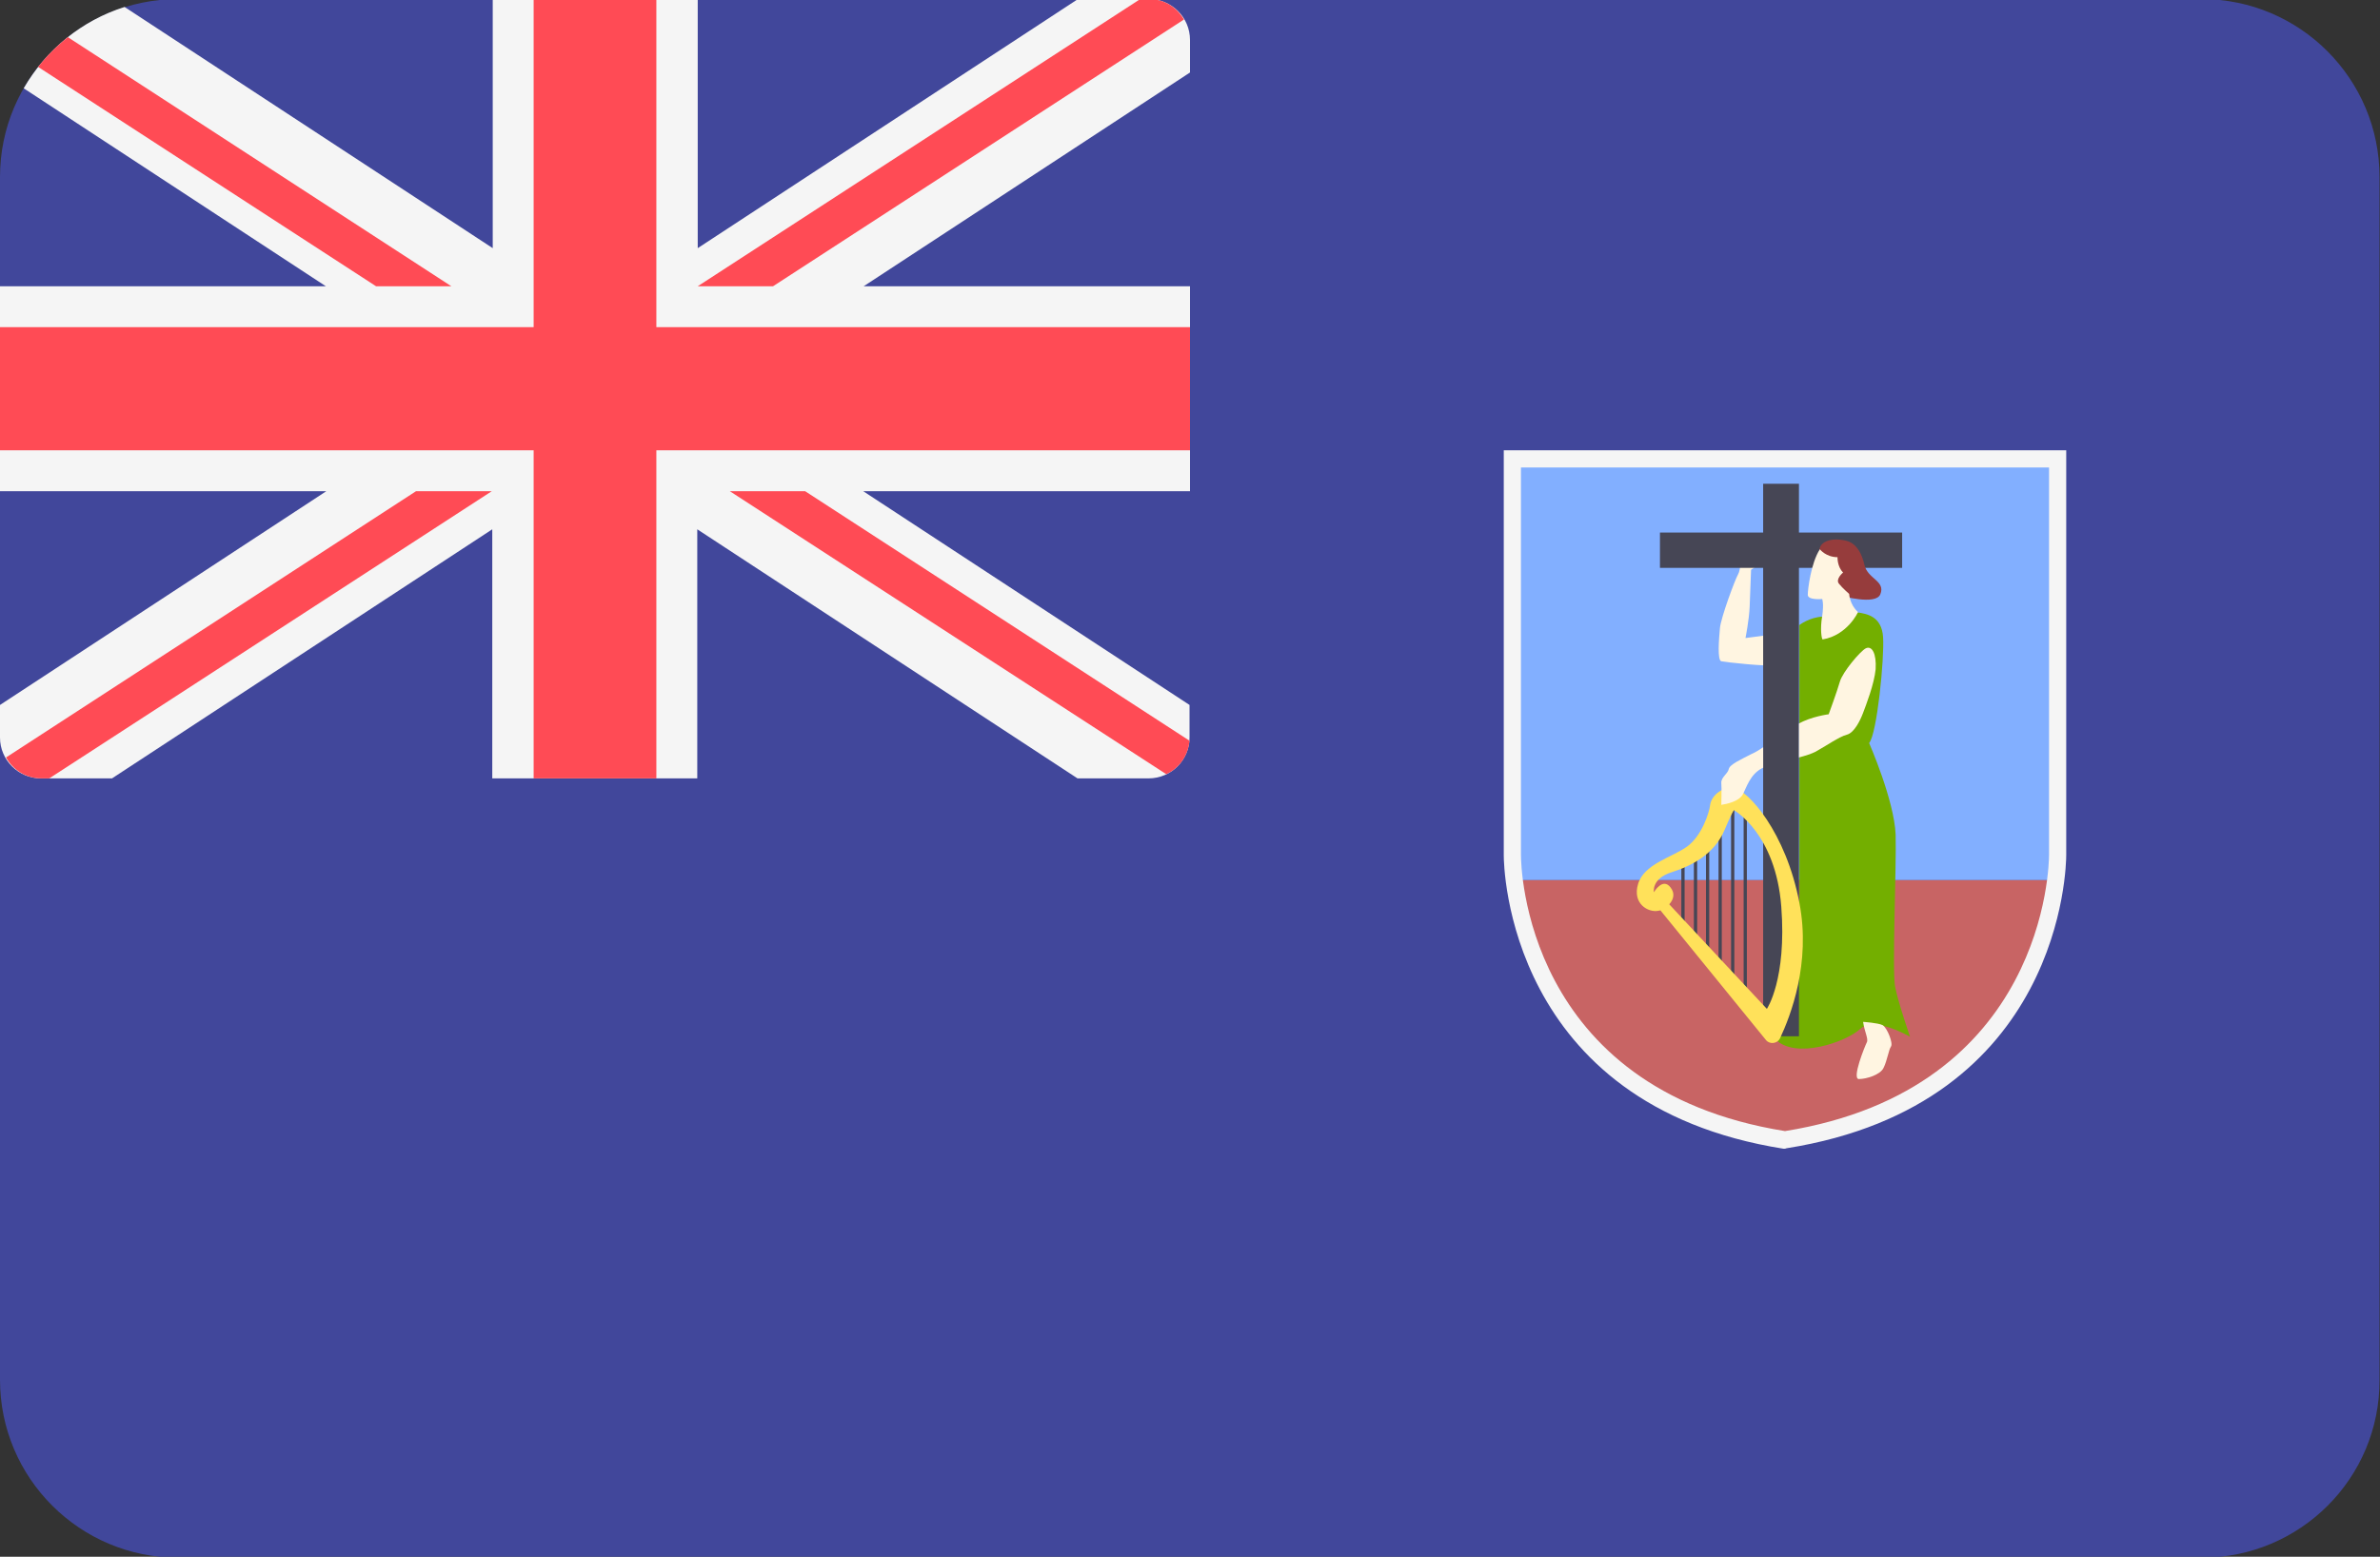
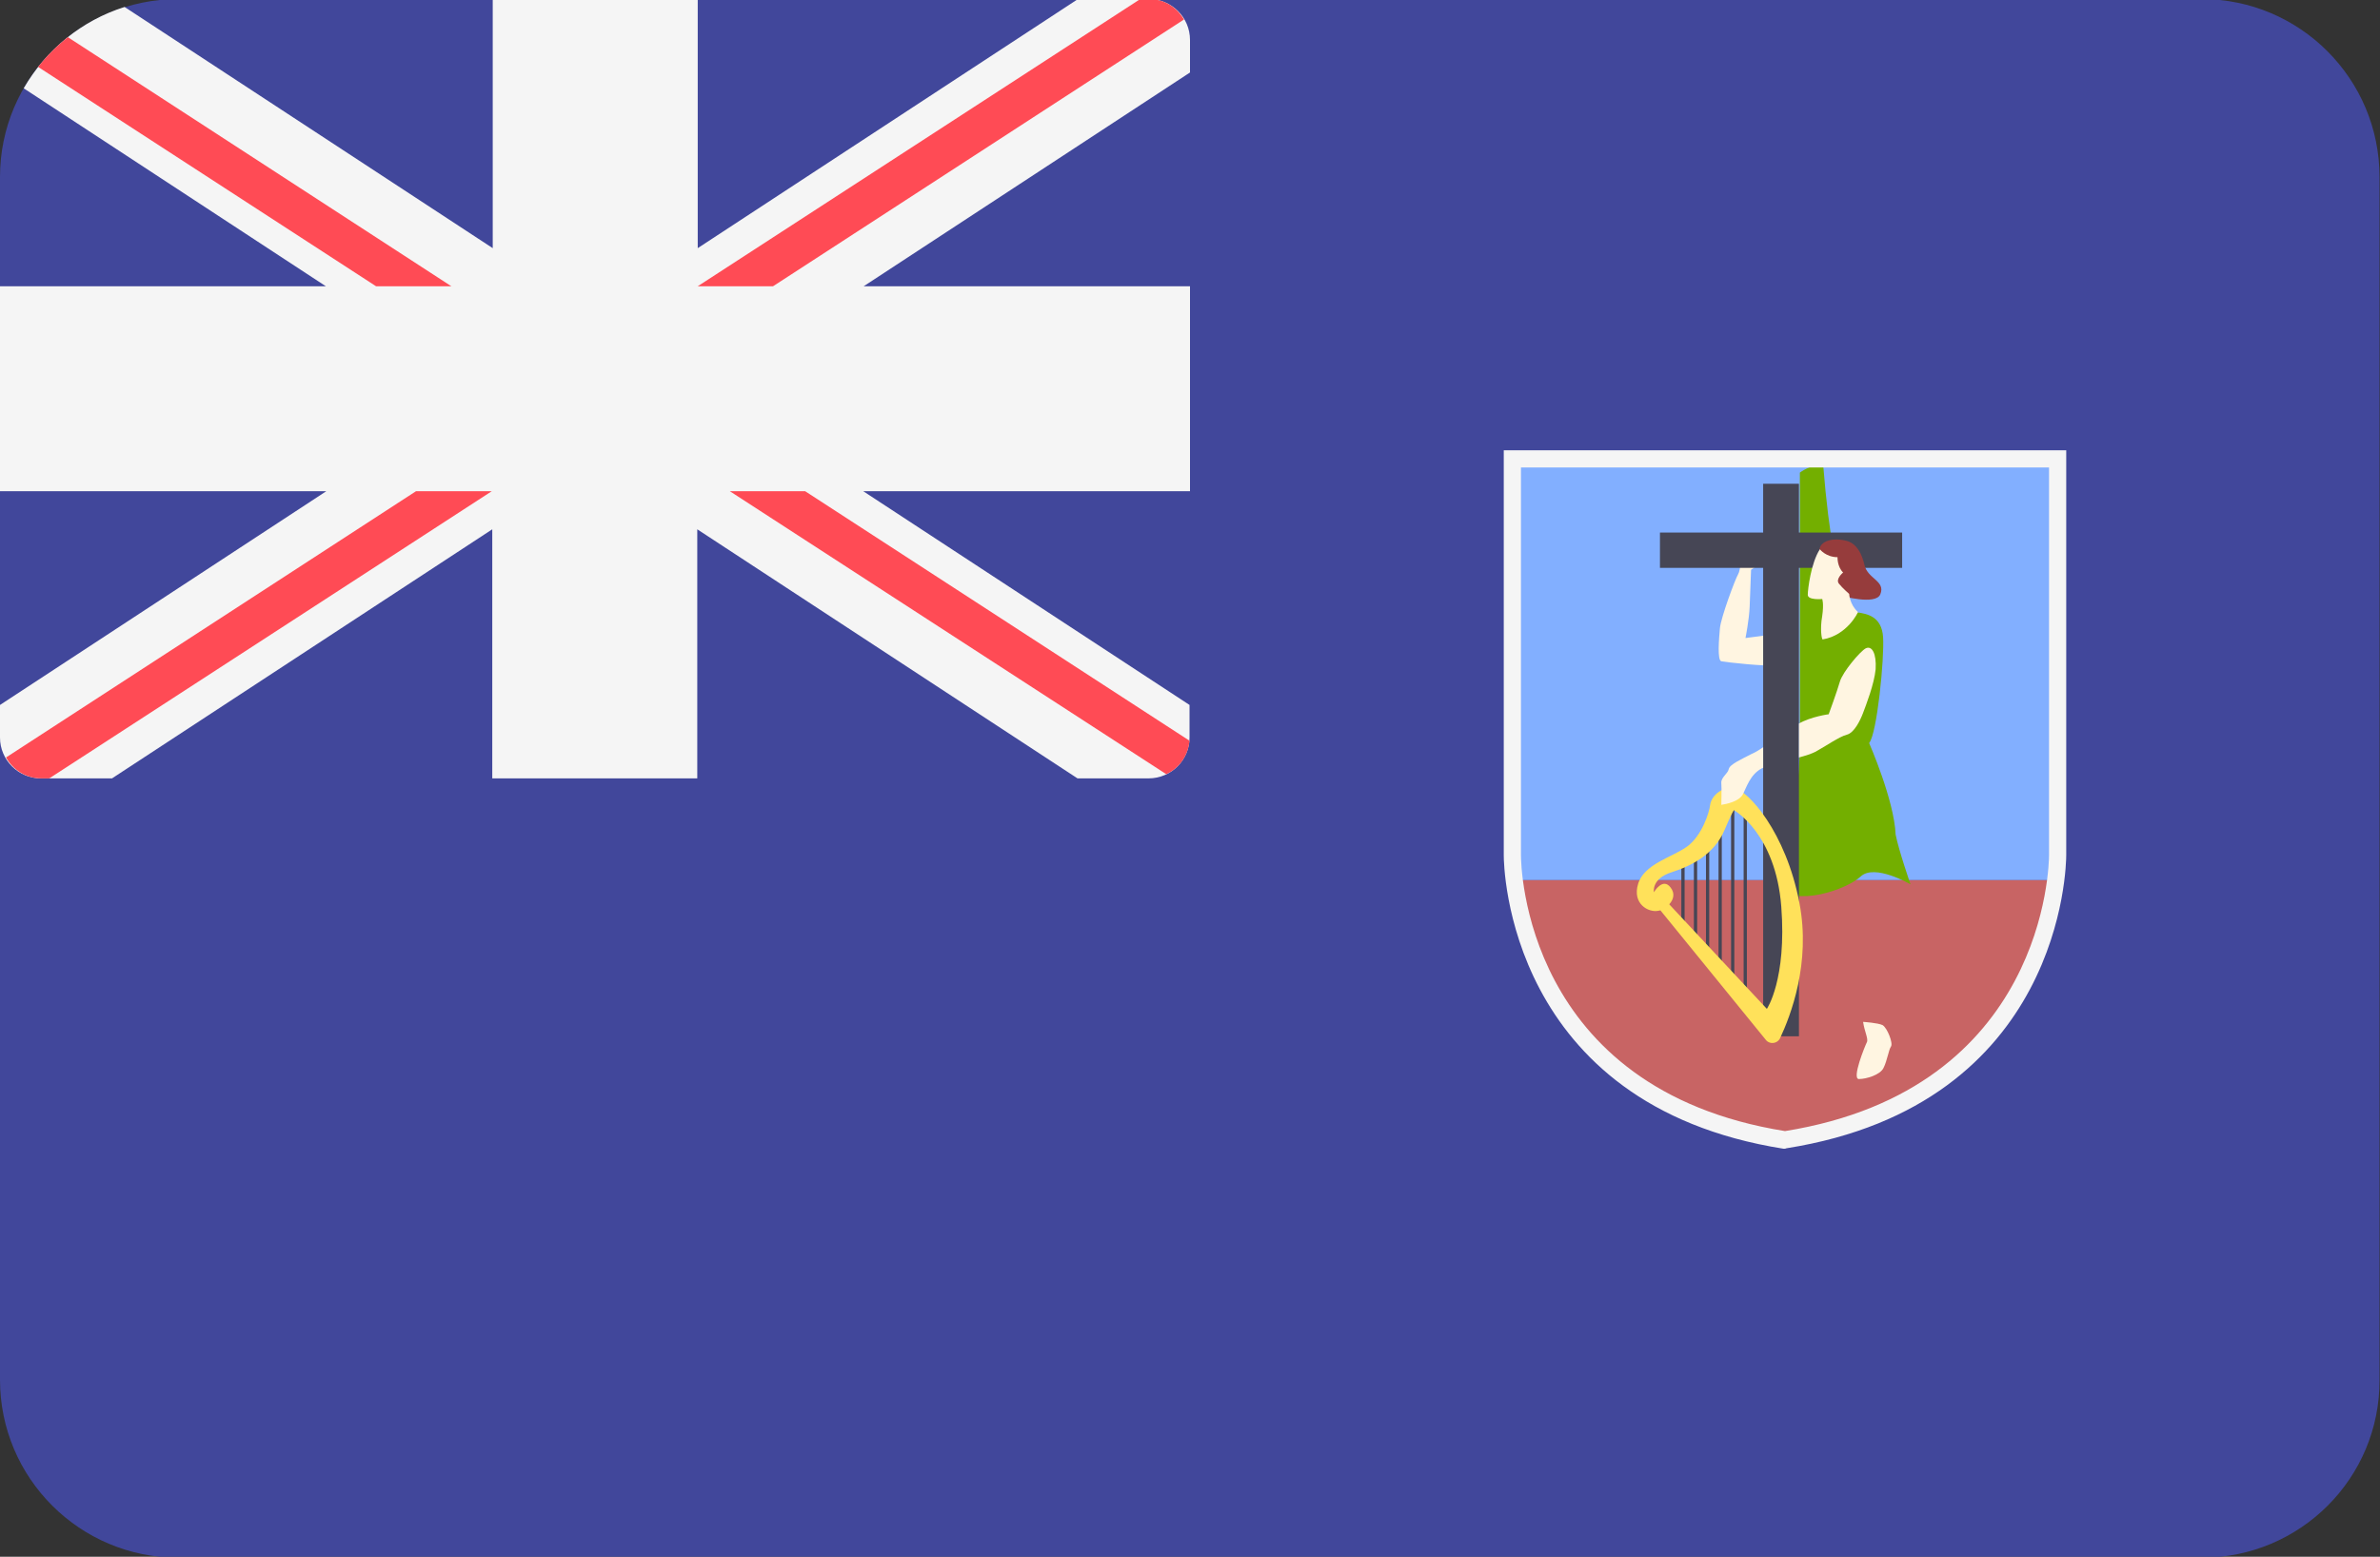
<svg xmlns="http://www.w3.org/2000/svg" version="1.1" id="Layer_1" x="0px" y="0px" viewBox="0 0 512 335" style="enable-background:new 0 0 512 335;" xml:space="preserve">
  <rect x="0" y="0" width="512" height="335" fill="#333333" stroke="none" />
  <style type="text/css">
	.st0{fill:#41479B;}
	.st1{fill:#F5F5F5;}
	.st2{fill:#FF4B55;}
	.st3{fill:#82AFFF;}
	.st4{fill:#C86464;}
	.st5{fill:#73AF00;}
	.st6{fill:#FFF5E1;}
	.st7{fill:#464655;}
	.st8{fill:#963C3C;}
	.st9{fill:#FFE15A;}
</style>
  <path class="st0" d="M473.7,335.2H38.3C17.2,335.2,0,318.1,0,296.9V38.1C0,16.9,17.2-0.2,38.3-0.2h435.3c21.2,0,38.3,17.2,38.3,38.3  v258.8C512,318.1,494.8,335.2,473.7,335.2z" />
  <path class="st1" d="M8.8,167.5h15.3l81.8-53.6v53.6h44.1v-53.6l81.8,53.6h15.3c4.9,0,8.8-4,8.8-8.8v-7l-70.2-46H256V61.6h-70.2  l70.2-46v-7c0-4.9-4-8.8-8.8-8.8h-15.3l-81.8,53.6V-0.2h-44.1v53.6L26.8,1.5C17.6,4.4,9.9,10.7,5.1,19l65,42.6H0v44.1h70.2L0,151.7  v7C0,163.6,4,167.5,8.8,167.5z" />
  <g>
-     <polygon class="st2" points="256,70.4 141.2,70.4 141.2,-0.2 114.8,-0.2 114.8,70.4 0,70.4 0,96.9 114.8,96.9 114.8,167.5    141.2,167.5 141.2,96.9 256,96.9  " />
    <path class="st2" d="M8.2,14.4l72.7,47.2h16.2L14.6,8C12.2,9.9,10.1,12,8.2,14.4z" />
    <path class="st2" d="M166.3,61.6l88.4-57.4c-1.5-2.6-4.2-4.4-7.5-4.4h-1.9l-95.2,61.8H166.3z" />
    <path class="st2" d="M89.5,105.7L1.3,163c1.5,2.7,4.3,4.5,7.6,4.5h1.7l95.2-61.8H89.5z" />
    <path class="st2" d="M255.9,159.4l-82.7-53.7H157l93.9,60.9C253.7,165.3,255.6,162.6,255.9,159.4z" />
  </g>
  <rect x="325.4" y="98.8" class="st3" width="117.3" height="90.6" />
  <path class="st4" d="M325.4,189.4c0,30.9,34.6,56,58.6,56l0,0c21.3,0,58.6-25.1,58.6-56L325.4,189.4L325.4,189.4z" />
-   <path class="st5" d="M399.7,131.8c1.9,0.3,5.1,0.8,5.4,5.3c0.3,4.6-1.3,20.8-3,22.8c0,0,5.4,12.3,5.7,19.7  c0.2,7.3-0.8,29.3-0.1,32.8c0.7,3.5,3.2,10.7,3.2,10.7s-7.7-4.5-10.7-1.7c-3,2.8-14,6.7-18.3,2.2c0,0,5.2-14.7,5.2-31.3  s0-57.8,0-57.8s2.2-1.7,5-1.8C394.8,132.6,399.7,131.8,399.7,131.8z" />
+   <path class="st5" d="M399.7,131.8c1.9,0.3,5.1,0.8,5.4,5.3c0.3,4.6-1.3,20.8-3,22.8c0,0,5.4,12.3,5.7,19.7  c0.7,3.5,3.2,10.7,3.2,10.7s-7.7-4.5-10.7-1.7c-3,2.8-14,6.7-18.3,2.2c0,0,5.2-14.7,5.2-31.3  s0-57.8,0-57.8s2.2-1.7,5-1.8C394.8,132.6,399.7,131.8,399.7,131.8z" />
  <g>
    <path class="st6" d="M400.8,219.9c0.3,2.1,1.2,3.7,0.8,4.4c-0.4,0.8-3.3,7.9-1.7,7.9s4.6-0.9,5.3-2.4c0.8-1.6,1.1-3.9,1.6-4.6   s-0.8-4-1.8-4.6C404,220.1,400.8,219.9,400.8,219.9z" />
    <path class="st6" d="M381.6,136.5l-6.1,0.8c0,0,0.8-4,0.9-6.8c0.1-2.8,0.3-7.9,0.3-7.9s4.3-2.7,4.4-3.1c0.1-0.2,0.6-1.6,0.2-2.3   s-1.7-0.8-1.7-0.8s-5.1,2.7-5.1,3.1s0,3.1-0.6,4.1c-0.6,1-3.7,9.3-3.9,11.6c-0.2,2.2-0.6,6.9,0.3,7.1s10.1,1.2,11.1,0.8   C382.4,142.6,381.6,136.5,381.6,136.5z" />
  </g>
  <polygon class="st7" points="409.2,114.6 387,114.6 387,104.1 379.3,104.1 379.3,114.6 357.1,114.6 357.1,122.2 379.3,122.2   379.3,223 387,223 387,122.2 409.2,122.2 " />
  <path class="st8" d="M396.1,128.2c0,0,7.4,2.1,8.4-0.3c1.2-2.9-2.7-3.3-3.4-6.3c-0.1-0.3-0.8-4.4-3.8-5.2c-3-0.8-5.8,0-5.9,2  S396.1,128.2,396.1,128.2z" />
  <path class="st6" d="M392.1,137.6c-0.2,0-0.6-2.2-0.1-5c0.4-2.8,0-3.7,0-3.7s-3.1,0.3-3.1-0.9s0.7-6.9,2.6-9.8c0,0,1.3,1.7,3.8,1.7  c0,0-0.1,2,1.2,3.3c0,0-1.7,1.4-0.9,2.4s2.2,2.2,2.2,2.2s0.1,2.3,1.9,3.9C399.7,131.8,397.4,136.7,392.1,137.6z" />
  <g>
    <rect x="361.7" y="185.8" class="st7" width="0.7" height="13.2" />
    <rect x="364.4" y="183.3" class="st7" width="0.7" height="18.3" />
    <rect x="367" y="180.9" class="st7" width="0.7" height="23" />
    <rect x="369.7" y="177.6" class="st7" width="0.7" height="29.7" />
    <rect x="372.4" y="173.2" class="st7" width="0.7" height="38.4" />
    <rect x="375.1" y="173.2" class="st7" width="0.7" height="40.2" />
  </g>
  <path class="st9" d="M387.1,194.3c-2.9-15.3-11.1-24.2-14-24.7c-2.9-0.4-5,1.9-5.2,3.6s-1.8,6.7-5,9c-3.2,2.3-9.2,3.7-10.5,8  c-1.3,4.3,2.2,6.2,4.3,5.8c0.2,0,0.3-0.1,0.5-0.1l22.7,27.9c0.8,1,2.4,0.8,3-0.3C385.2,218.6,389.6,207.3,387.1,194.3z M359.1,194.6  c0.9-1,1.3-2.3,0.3-3.6c-1.7-2.3-3.6,1-3.6,1s-0.6-2.9,3.8-4.3s9.2-3.9,11.4-9.1c2.2-5.2,2.1-4.2,2.1-4.2s8.9,5,10.1,20.7  c1.2,15.7-3.1,22-3.1,22L359.1,194.6z" />
  <g>
    <path class="st6" d="M379.3,160.8c-1,0.7-1.9,1.2-2.6,1.5c-2.1,1.1-4.6,2.2-4.8,3.2c-0.2,1-1.7,1.8-1.6,3c0.1,1.2,0,4.7,0,4.7   c1.2-0.2,3.7-0.7,4.6-2.2c0.8-1.5,1.6-4.4,4.2-5.7c0,0,0.1,0,0.2-0.1L379.3,160.8L379.3,160.8L379.3,160.8z" />
    <path class="st6" d="M401.4,139.5c-1.2,0.6-5,5.1-5.6,7.2c-0.6,2.1-2.4,7-2.4,7s-3.8,0.5-6.4,2v7.3c1.5-0.4,2.7-0.8,3.5-1.2   c2.2-1.2,5.2-3.3,6.8-3.7c1.6-0.4,2.9-3.1,3.5-4.7c0.6-1.6,2.4-6.2,2.7-9.4C403.7,140.6,402.7,138.9,401.4,139.5z" />
  </g>
  <path class="st1" d="M384,247.2l-0.3,0c-59.5-9.4-60.2-61-60.2-63.1V96.9h121V184c0,2.2-0.7,53.7-60.2,63.1L384,247.2z M327.2,100.6  V184c0,2.1,0.6,50.4,56.8,59.4c56.1-9,56.8-57.4,56.8-59.4v-83.4H327.2z" />
</svg>